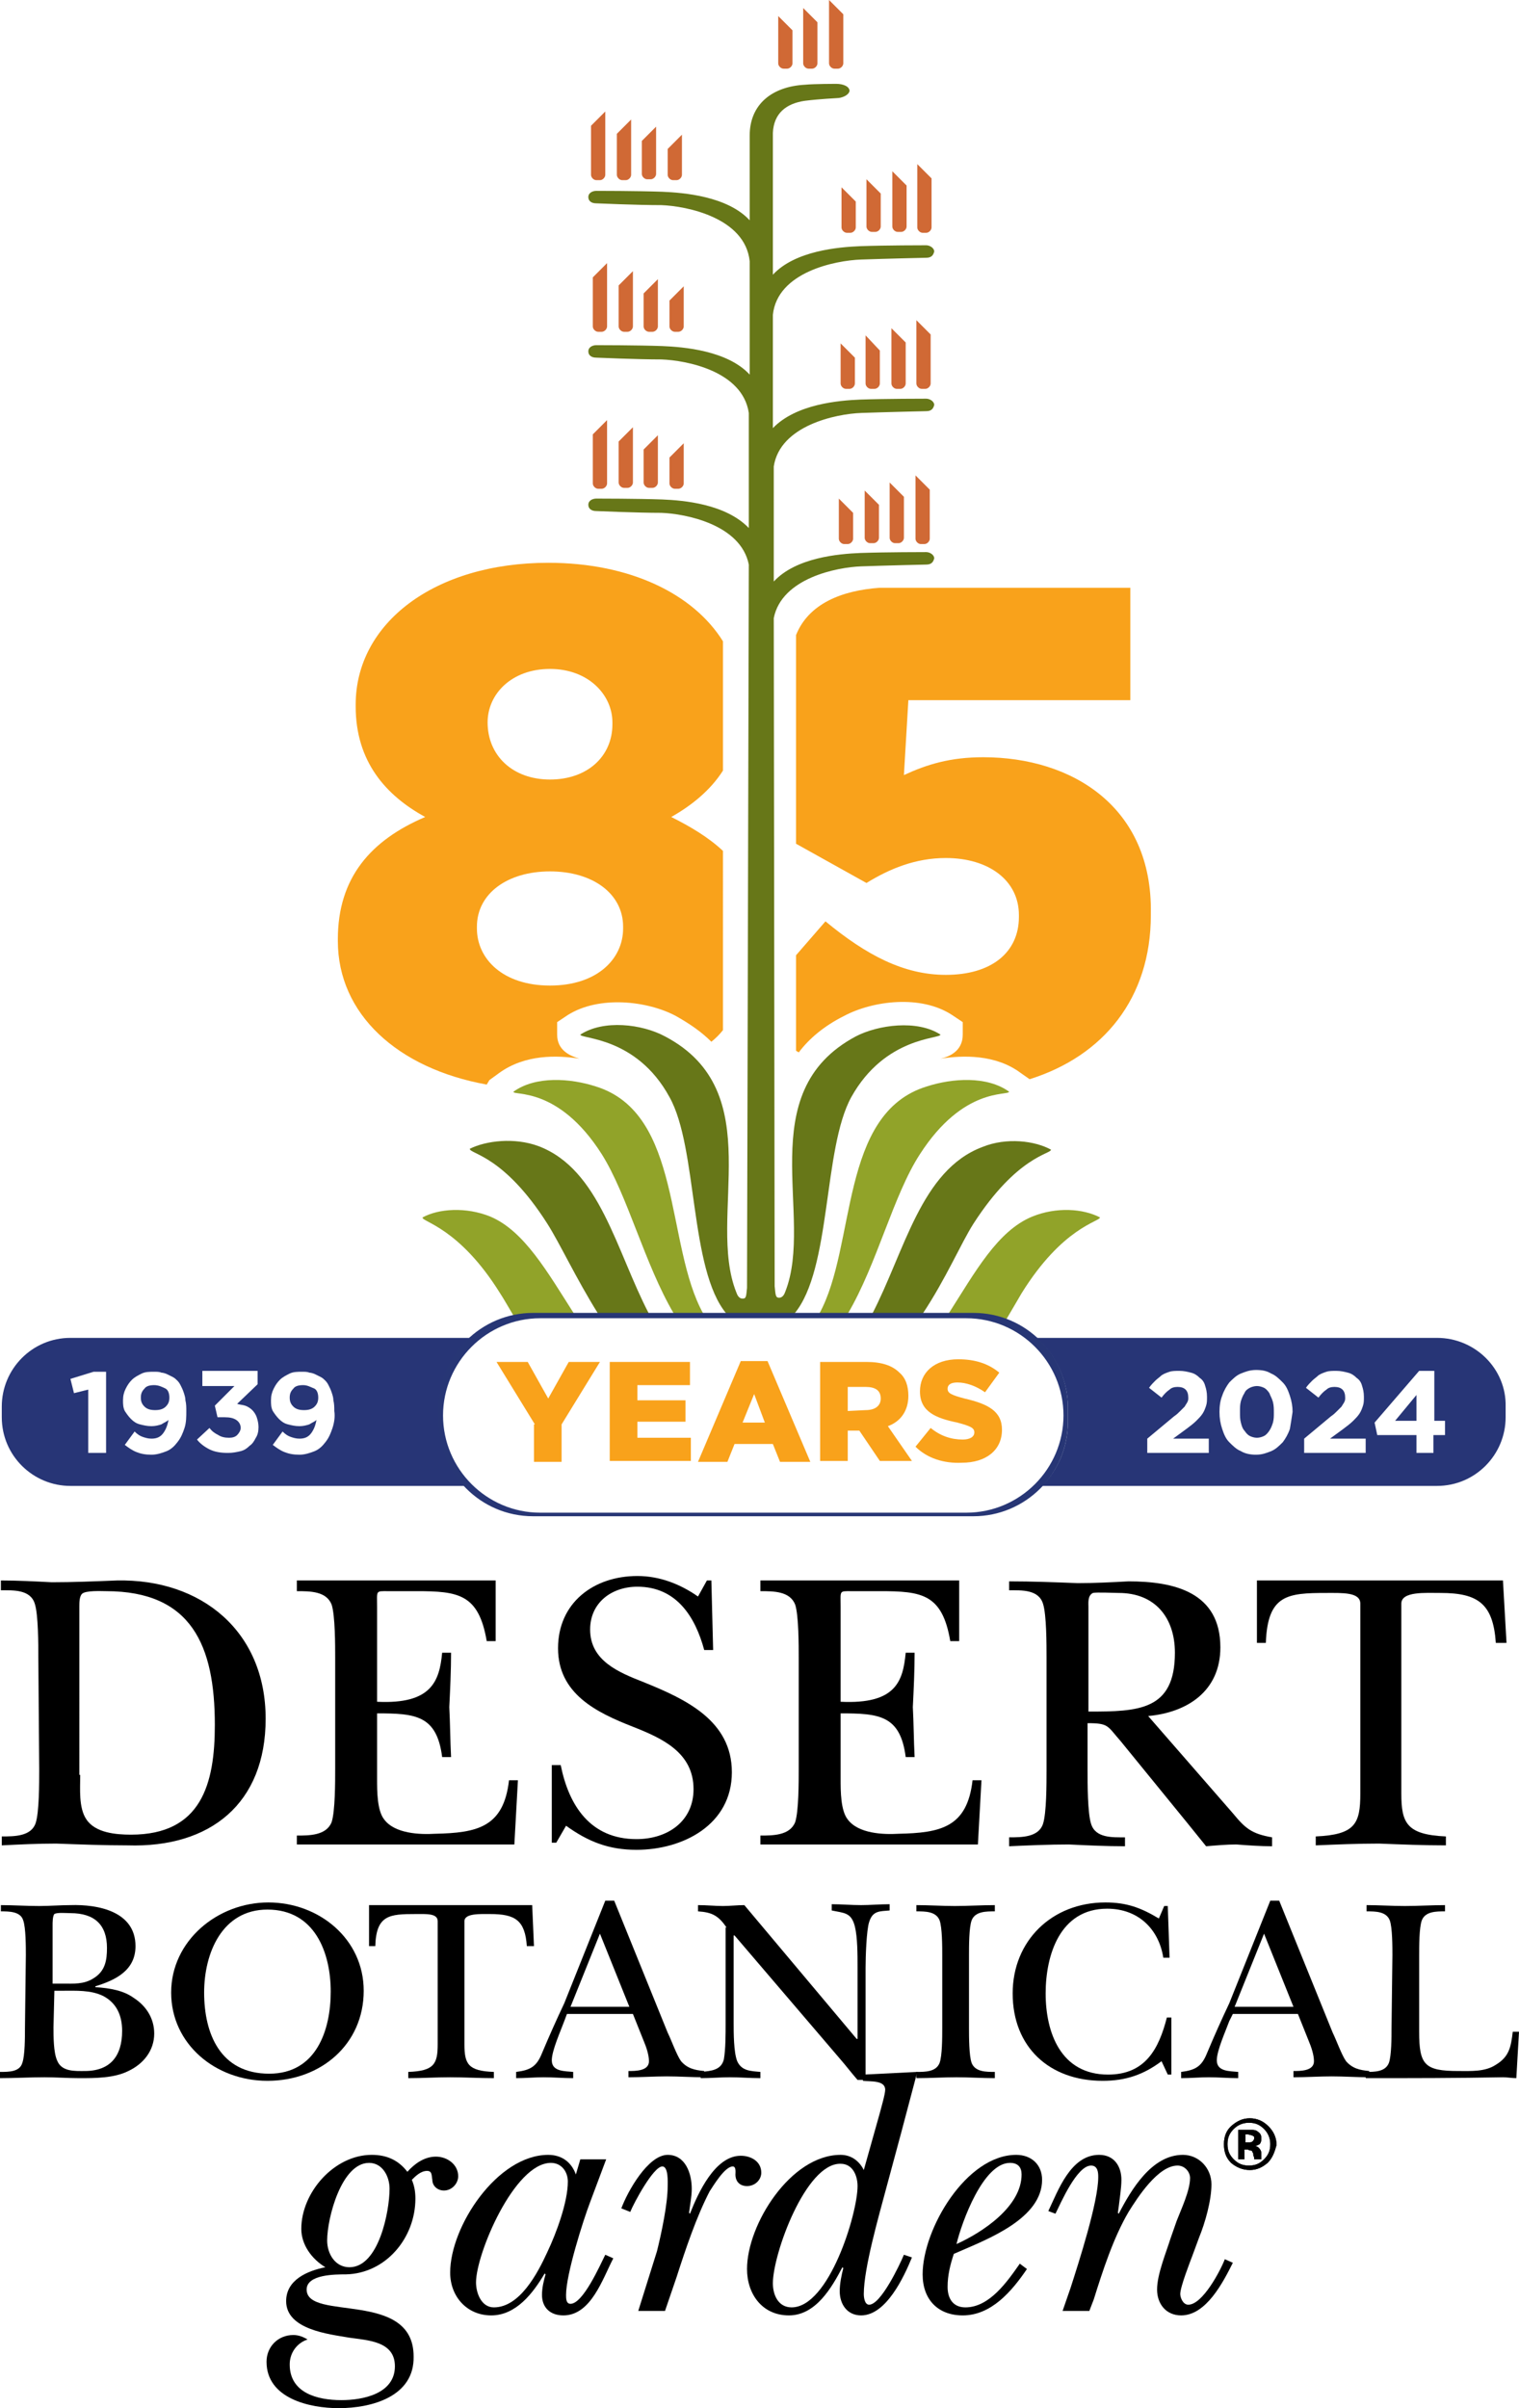
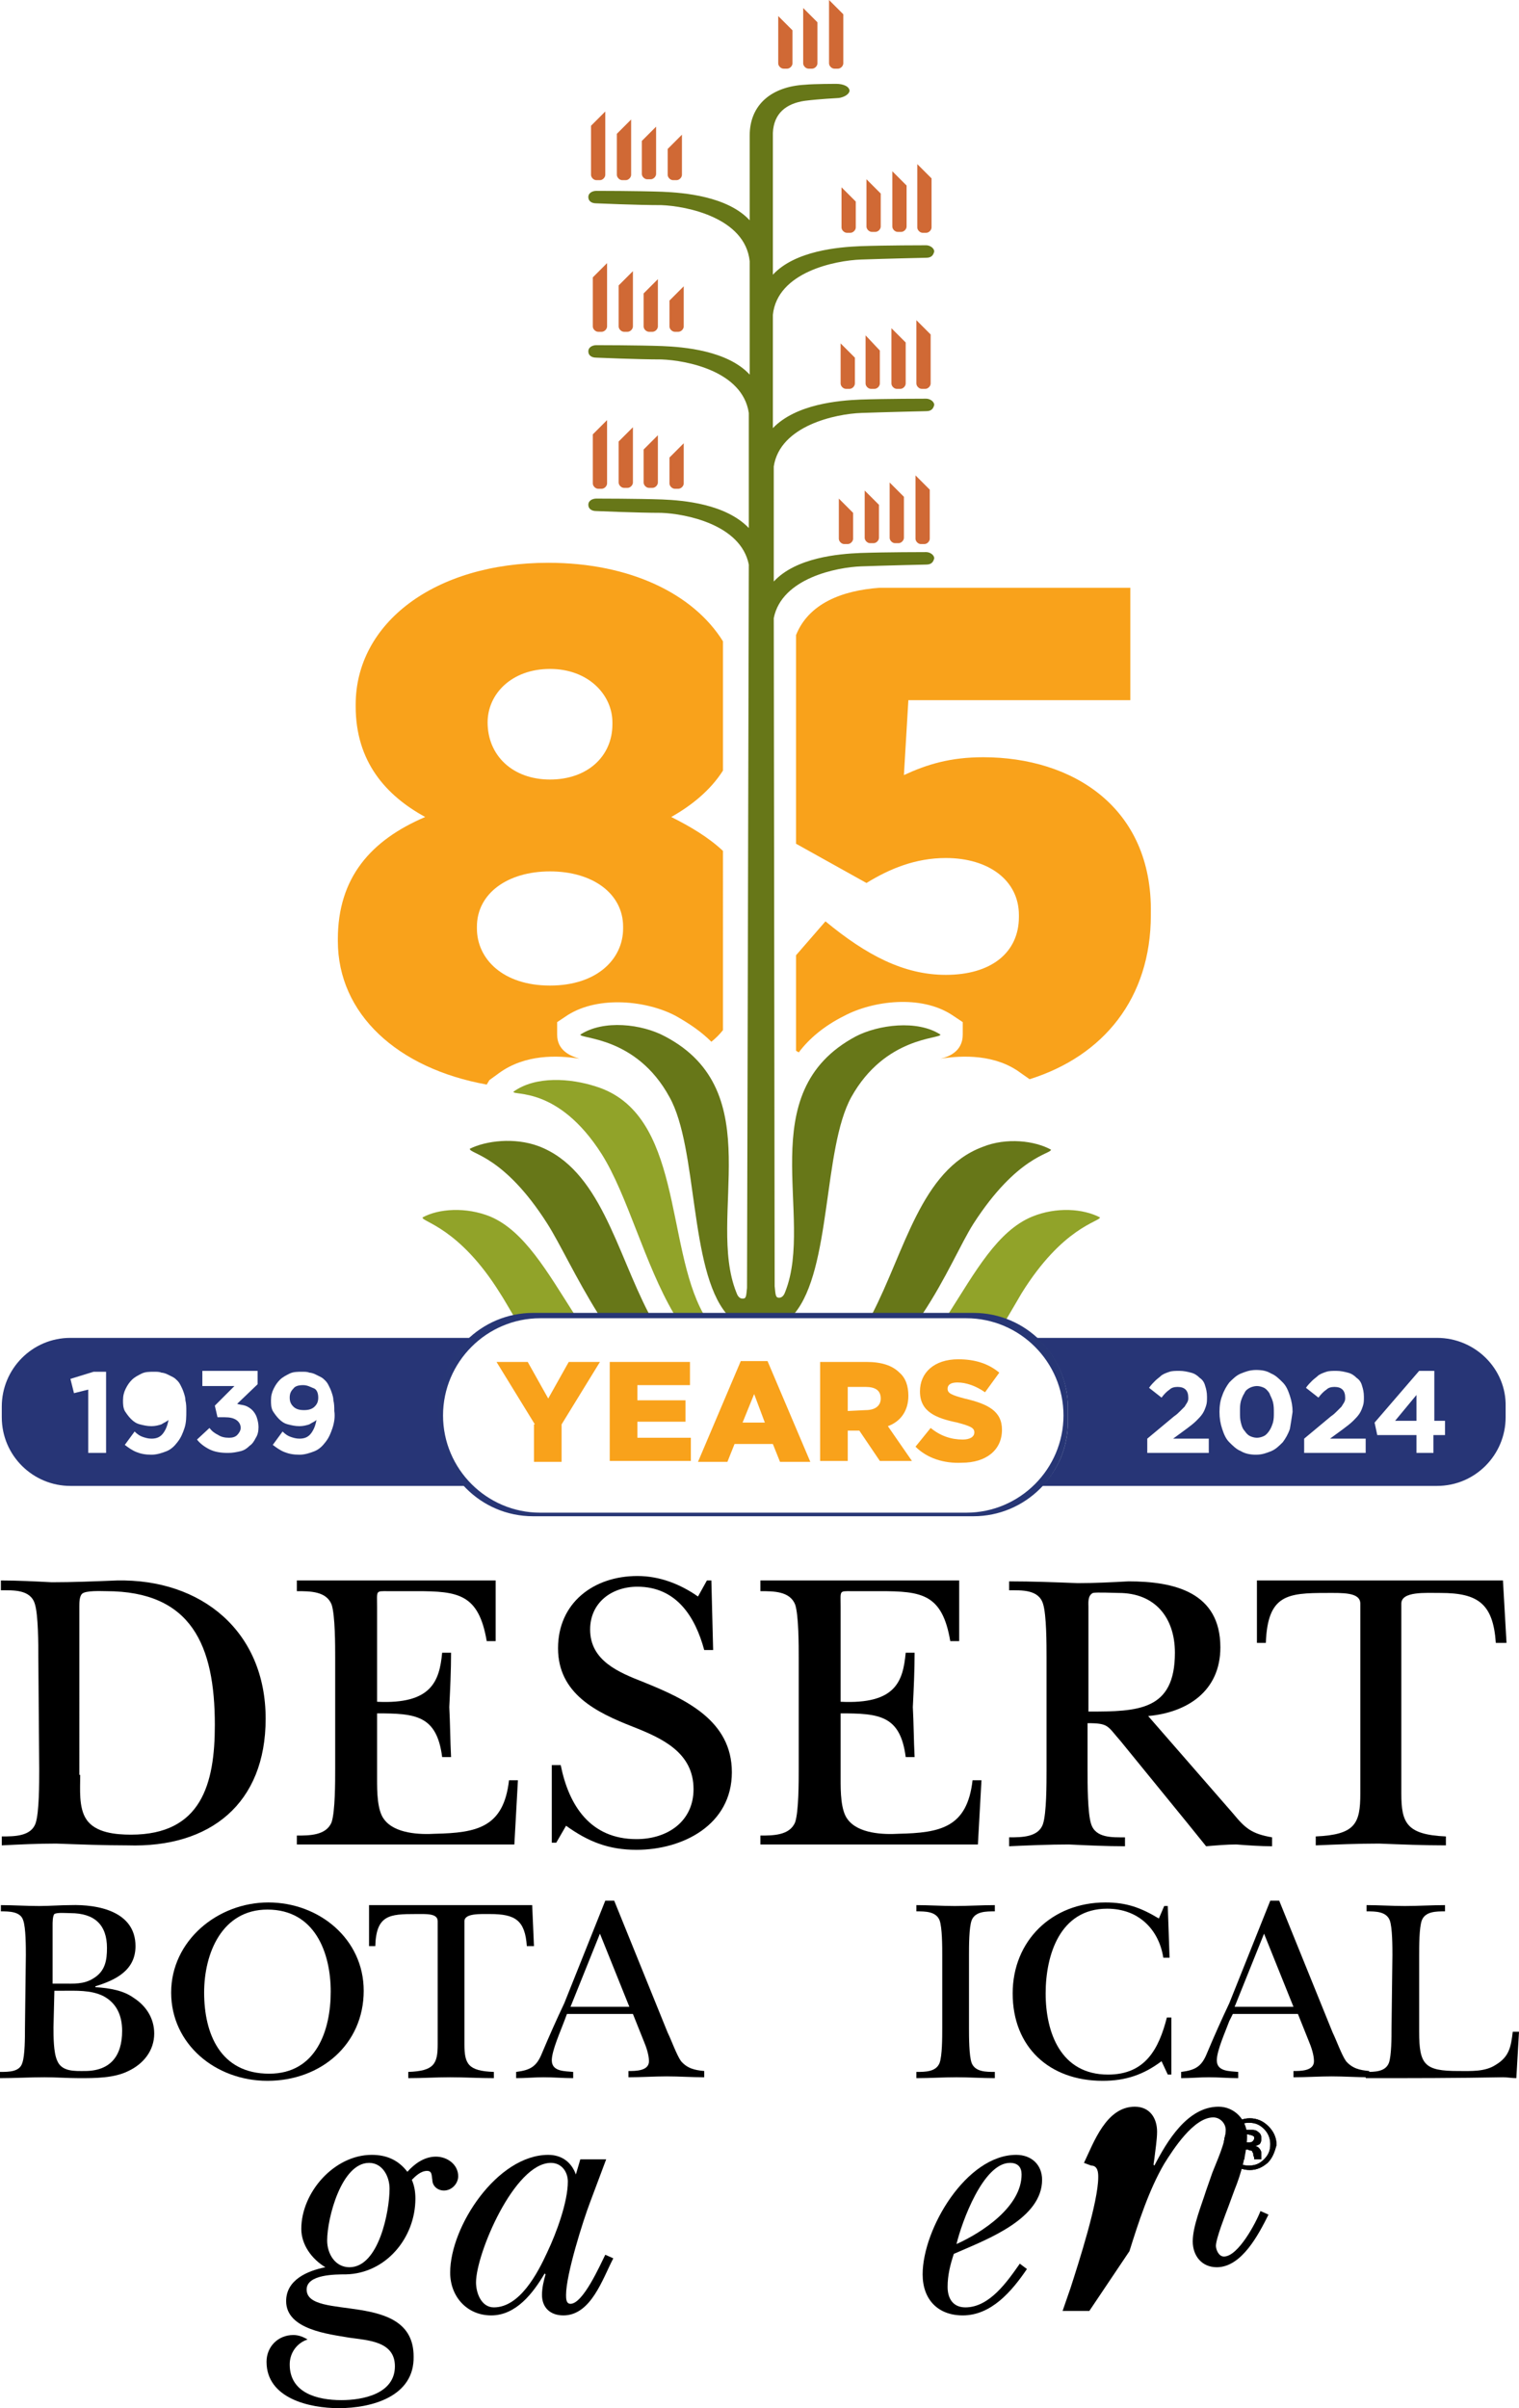
<svg xmlns="http://www.w3.org/2000/svg" version="1.1" id="Layer_1" x="0px" y="0px" width="170.4px" height="270px" viewBox="0 0 170.4 270" style="enable-background:new 0 0 170.4 270;" xml:space="preserve">
  <style type="text/css"> .st0{fill:#F9A21B;} .st1{fill:#D06935;} .st2{fill:#677718;} .st3{fill:#91A329;} .st4{fill:#273576;} .st5{fill:#273675;} </style>
  <g>
    <path class="st0" d="M54.9,121.1l1.1-0.8c2.9-2.1,6.5-2,9-1.6c-1-0.3-2.5-0.9-2.5-2.7v-1.4l1.2-0.8c3.5-2.2,8.9-1.6,12.1,0.1l0,0 c1.6,0.9,2.9,1.8,4,2.9c0.5-0.4,0.9-0.8,1.3-1.3V95.4c-1.6-1.5-3.6-2.7-5.8-3.8c2.3-1.3,4.4-3,5.8-5.2V71.9 c-3.3-5.3-10.4-8.8-19.6-8.8c-12.8,0-21.6,6.8-21.6,15.9v0.2c0,6.2,3.4,10,7.8,12.4c-6.1,2.6-9.8,6.8-9.8,13.7v0.2 c0,8.2,6.7,14.3,16.7,16.1L54.9,121.1z M54.7,81c0-3.2,2.7-6,7-6s7,2.9,7,6v0.2c0,3.6-2.8,6.2-7,6.2S54.7,84.7,54.7,81L54.7,81z M53.5,103.9c0-3.7,3.4-6.2,8.2-6.2s8.2,2.5,8.2,6.2v0.2c0,3.4-2.9,6.4-8.2,6.4s-8.2-3-8.2-6.4V103.9z" />
    <path class="st0" d="M110.3,84.9c-3.7,0-6.3,0.8-8.9,2l0.5-8.4h24.9V65.9H108h-8c-0.1,0-0.1,0-0.2,0c-0.4,0-0.7,0-1.1,0 c-4.3,0.3-8,1.8-9.4,5.3v23.4l7.9,4.4c2.6-1.6,5.5-2.8,8.9-2.8c4.8,0,8.2,2.5,8.2,6.4v0.2c0,4-3.1,6.5-8.2,6.5 c-4.7,0-8.9-2.2-13.5-6l-3.3,3.8v10.7c0.1,0.1,0.2,0.1,0.3,0.2c1.2-1.6,2.9-3,5.1-4.1c3.2-1.7,8.6-2.4,12.1-0.1l1.2,0.8v1.4 c0,1.9-1.6,2.5-2.5,2.7c2.5-0.4,6.2-0.5,9,1.6l1,0.7c8.3-2.6,13.6-9.1,13.6-18.4v-0.2C129.3,90.5,120.3,84.9,110.3,84.9z" />
    <g>
      <g>
        <g>
          <g>
            <path d="M4.3,185.8c0-1.4,0-4.8-0.4-6c-0.5-1.6-2.4-1.5-3.8-1.5v-1.1c1.8,0,3.8,0.1,5.7,0.2c2.4,0,4.8-0.1,7.3-0.2 c9.5-0.2,16.7,5.7,16.7,15.5c0,9.5-6.2,14.5-15.5,14.2c-2.6,0-5.3-0.1-8-0.2c-2.1,0-4.1,0.1-6.1,0.2v-1c1.4,0,3.3,0,3.8-1.5 c0.4-1.2,0.4-4.5,0.4-6L4.3,185.8L4.3,185.8z M9,199c0,1.5-0.2,3.7,0.7,5c1,1.5,3.3,1.7,5,1.7c7.9,0,9.4-5.7,9.4-12.3 c0-8.9-2.6-15-12.2-15c-0.5,0-2.3-0.1-2.7,0.3c-0.3,0.3-0.3,1-0.3,1.4V199H9z" />
            <path d="M37.6,185.9c0-1.4,0-4.8-0.4-6c-0.6-1.5-2.4-1.5-3.9-1.5v-1.2h22.3v6.8h-1c-0.9-5.3-3.2-5.6-7.9-5.6h-3.2 c-1.4,0-1.2-0.1-1.2,1.8v10.6c6.1,0.3,7-2.3,7.3-5.5h1c0,2-0.1,4.1-0.2,6.1c0.1,1.8,0.1,3.7,0.2,5.6h-1c-0.6-4.7-3-4.9-7.3-4.9 v7.4c0,1.3,0,3.5,0.8,4.5c1.2,1.6,4,1.7,5.7,1.6c4.7-0.1,7.7-0.7,8.3-6h1l-0.4,7.2H33.3v-1c1.4,0,3.3,0,3.9-1.5 c0.4-1.2,0.4-4.5,0.4-6L37.6,185.9L37.6,185.9z" />
            <path d="M61.9,197.9h1c0.9,4.5,3.3,8.3,8.5,8.3c3.5,0,6.4-2,6.4-5.6c0-4.1-3.5-5.7-6.8-7c-4.1-1.6-8.4-3.7-8.4-8.8 s4-8.1,8.9-8.1c2.5,0,4.8,0.9,6.8,2.3l1-1.8h0.5L80,185h-1c-1-3.7-3.1-7.1-7.5-7.1c-2.9,0-5.3,1.8-5.3,4.8c0,3.5,3.2,4.8,6,5.9 c4.7,1.9,9.9,4.3,9.9,10.1c0,5.9-5.5,8.7-10.7,8.7c-3.1,0-5.4-0.9-7.9-2.7l-1.1,1.9h-0.5L61.9,197.9L61.9,197.9z" />
            <path d="M89.6,185.9c0-1.4,0-4.8-0.4-6c-0.6-1.5-2.4-1.5-3.9-1.5v-1.2h22.3v6.8h-1c-0.9-5.3-3.2-5.6-7.9-5.6h-3.2 c-1.4,0-1.2-0.1-1.2,1.8v10.6c6.2,0.3,7-2.3,7.3-5.5h1c0,2-0.1,4.1-0.2,6.1c0.1,1.8,0.1,3.7,0.2,5.6h-1c-0.6-4.7-3-4.9-7.3-4.9 v7.4c0,1.3,0,3.5,0.8,4.5c1.2,1.6,4,1.7,5.7,1.6c4.7-0.1,7.7-0.7,8.3-6h1l-0.4,7.2H85.3v-1c1.4,0,3.3,0,3.9-1.5 c0.4-1.2,0.4-4.5,0.4-6L89.6,185.9L89.6,185.9z" />
            <path d="M138.3,203.3c1.4,1.7,2.1,2.3,4.4,2.7v1c-1.3,0-2.7-0.1-4-0.2c-1.1,0-2.2,0.1-3.4,0.2l-2.1-2.6l-7.5-9.2 c-1.5-1.7-1.3-2-3.7-2v5.3c0,1.4,0,4.8,0.4,6c0.5,1.6,2.4,1.5,3.8,1.5v1c-2.1,0-4.2-0.1-6.3-0.2c-2.2,0-4.5,0.1-6.7,0.2v-1 c1.4,0,3.3,0,3.8-1.5c0.4-1.2,0.4-4.5,0.4-6v-12.7c0-1.4,0-4.8-0.4-6c-0.5-1.6-2.4-1.5-3.8-1.5v-1c2.6,0,5.2,0.1,7.7,0.2 c1.9,0,3.8-0.1,5.7-0.2c5.1,0,10.3,1.2,10.3,7.4c0,4.9-3.7,7.3-8.1,7.7L138.3,203.3z M122.1,191.9c5.6,0,9.7-0.1,9.7-6.6 c0-3.9-2.2-6.7-6.3-6.7c-0.5,0-2.5-0.1-2.9,0c-0.6,0.3-0.5,1.1-0.5,1.6L122.1,191.9L122.1,191.9z" />
            <path d="M169,184.2h-1.2c-0.3-4.4-2-5.6-6.2-5.6c-1.7,0-4.4-0.2-4.4,1.2v21.3c0,3.3,0.6,4.6,5,4.8v1c-2.5,0-5-0.1-7.5-0.2 c-2.4,0-4.7,0.1-7.1,0.2v-1c4.4-0.2,5-1.4,5-4.8v-21.3c0-1.3-2-1.2-3.8-1.2c-4.4,0-6.6,0.2-6.8,5.6h-1v-7h27.6L169,184.2z" />
          </g>
          <path d="M2.9,219.2c0-0.9,0-3.1-0.3-3.9c-0.3-1-1.6-1-2.5-1v-0.7c1.4,0,2.8,0.1,4.3,0.1c1.2,0,2.4-0.1,3.5-0.1 c3.1-0.1,7.3,0.7,7.3,4.6c0,2.7-2.2,3.8-4.5,4.5v0.1c1.7,0.1,3.2,0.4,4.3,1.2c1.4,0.9,2.3,2.3,2.3,4c0,1.9-1.2,3.4-2.9,4.2 c-1.6,0.8-3.7,0.8-5.5,0.8c-1.3,0-2.6-0.1-3.9-0.1c-1.7,0-3.4,0.1-5,0.1v-0.7c1,0,2.2,0,2.5-1c0.3-0.8,0.3-2.9,0.3-3.9 L2.9,219.2L2.9,219.2z M6,222.4h1c1.3,0,2.4,0.1,3.5-0.6c1.3-0.8,1.5-2,1.5-3.4c0-2.6-1.4-3.9-4.1-3.9c-0.4,0-1.5-0.1-1.8,0.1 c-0.2,0.2-0.2,1-0.2,1.2v6.6H6z M6,227.3c0,1,0,2.8,0.4,3.7c0.5,1.3,2,1.2,3.1,1.2c2.9,0,4.2-1.7,4.2-4.5c0-1.7-0.6-3.1-2.1-3.9 c-1.4-0.7-3.1-0.6-4.6-0.6H6.1L6,227.3L6,227.3z" />
          <path d="M19.2,223.4c0-5.8,5.2-10.1,10.9-10.1s10.7,4.1,10.7,9.9c0,6-4.8,10.1-10.8,10.1C24.2,233.3,19.2,229.2,19.2,223.4z M22.9,223.4c0,4.6,1.8,9.1,7.3,9.1c5.3,0,6.9-4.9,6.9-9.2c0-4.4-1.8-9.2-7.1-9.2C24.9,214.1,22.9,219,22.9,223.4z" />
          <path d="M59.9,218.2h-0.8c-0.2-2.9-1.3-3.6-4.1-3.6c-1.1,0-2.9-0.1-2.9,0.8v13.8c0,2.2,0.4,3,3.3,3.1v0.7 c-1.6,0-3.3-0.1-4.9-0.1c-1.6,0-3.1,0.1-4.7,0.1v-0.7c2.9-0.1,3.3-0.9,3.3-3.1v-13.8c0-0.9-1.3-0.8-2.5-0.8 c-2.9,0-4.4,0.1-4.5,3.6h-0.7v-4.6h18.3L59.9,218.2z" />
          <path d="M63.3,226.6c-0.4,1.1-1.4,3.3-1.4,4.4c0,1.3,1.5,1.2,2.4,1.3v0.7c-1.1,0-2.2-0.1-3.3-0.1c-1,0-2.1,0.1-3.1,0.1v-0.7 c1.6-0.2,2.3-0.6,2.9-2.1c0.8-1.9,1.6-3.7,2.5-5.6l4.6-11.5h1l6,14.8c0.4,0.8,1,2.5,1.5,3.2c0.7,0.8,1.5,1,2.6,1.1v0.7 c-1.4,0-2.8-0.1-4.2-0.1s-2.9,0.1-4.3,0.1v-0.7c0.8,0,2.3,0,2.3-1.1c0-0.7-0.3-1.6-0.6-2.3l-1.2-3h-7.4L63.3,226.6z M70.6,225 l-3.3-8.2L64,225H70.6z" />
-           <path d="M81.5,216.1c-0.9-1.3-1.6-1.7-3.2-1.8v-0.7c1,0,1.9,0.1,2.8,0.1c0.8,0,1.6-0.1,2.4-0.1l12.6,15h0.1v-8.1 c0-1.3,0-3.3-0.3-4.5c-0.4-1.6-1.2-1.5-2.6-1.8v-0.7c1.1,0,2.2,0.1,3.3,0.1c1,0,2.1-0.1,3.2-0.1v0.7c-1.1,0.1-1.9,0-2.3,1.3 c-0.3,0.9-0.4,3.9-0.4,5.1v12.6h-0.9c-0.7-0.8-1.3-1.6-2-2.4L82.4,217h-0.1v9.8c0,1.1,0,3.3,0.4,4.3c0.5,1.1,1.5,1.1,2.6,1.2 v0.7c-1.1,0-2.3-0.1-3.4-0.1s-2.2,0.1-3.3,0.1v-0.7c1.2-0.1,2.3-0.2,2.6-1.4c0.2-1.1,0.2-2.9,0.2-4v-10.8H81.5z" />
          <path d="M105.7,219.2c0-0.9,0-3.1-0.3-3.9c-0.4-1-1.6-1-2.6-1v-0.7c1.4,0,2.9,0.1,4.3,0.1c1.5,0,3-0.1,4.5-0.1v0.7 c-1,0-2.2,0-2.6,1c-0.3,0.8-0.3,2.9-0.3,3.9v8.2c0,0.9,0,3.1,0.3,3.9c0.4,1,1.6,1,2.6,1v0.7c-1.4,0-2.9-0.1-4.3-0.1 c-1.5,0-3,0.1-4.5,0.1v-0.7c1,0,2.2,0,2.6-1c0.3-0.8,0.3-2.9,0.3-3.9V219.2z" />
          <path d="M130.6,213.7h0.4l0.2,5.8h-0.7c-0.5-3.2-2.8-5.5-6.3-5.5c-5.3,0-6.9,5.2-6.9,9.5c0,4.4,1.7,9.1,7,9.1 c4.2,0,5.7-2.9,6.6-6.4h0.5v6.4H131l-0.7-1.5c-2,1.5-4,2.2-6.6,2.2c-6,0-10.1-3.8-10.1-9.8c0-5.9,4.4-10.2,10.4-10.2 c2.4,0,4,0.6,6,1.8L130.6,213.7z" />
          <path d="M137.9,226.6c-0.4,1.1-1.4,3.3-1.4,4.4c0,1.3,1.5,1.2,2.4,1.3v0.7c-1.1,0-2.2-0.1-3.3-0.1c-1,0-2.1,0.1-3.1,0.1v-0.7 c1.6-0.2,2.3-0.6,2.9-2.1c0.8-1.9,1.6-3.7,2.5-5.6l4.6-11.5h1l6,14.8c0.4,0.8,1,2.5,1.5,3.2c0.7,0.8,1.5,1,2.6,1.1v0.7 c-1.4,0-2.8-0.1-4.2-0.1c-1.4,0-2.9,0.1-4.3,0.1v-0.7c0.8,0,2.3,0,2.3-1.1c0-0.7-0.3-1.6-0.6-2.3l-1.2-3h-7.3L137.9,226.6z M145.1,225l-3.3-8.2l-3.3,8.2H145.1z" />
          <path d="M156.2,219.2c0-0.9,0-3.1-0.3-3.9c-0.4-1-1.6-1-2.6-1v-0.7c1.4,0,2.8,0.1,4.3,0.1s3-0.1,4.5-0.1v0.7c-1,0-2.2,0-2.6,1 c-0.3,0.8-0.3,2.9-0.3,3.9v8.6c0,3.7,0.6,4.4,4.4,4.4c1.4,0,3,0.1,4.2-0.7c1.5-0.9,1.7-2,1.9-3.7h0.7l-0.3,5.2 c-0.5,0-1-0.1-1.5-0.1c-5.1,0.1-10.3,0.1-15.4,0.1v-0.7c1,0,2.2,0,2.6-1c0.3-0.8,0.3-2.9,0.3-3.9L156.2,219.2L156.2,219.2z" />
          <g>
            <path d="M38,270c-3.3,0-8.1-1.1-8.1-5.2c0-1.7,1.3-3,3-3c0.6,0,1.1,0.2,1.6,0.5c-1.2,0.4-2,1.5-2,2.8c0,3.2,3.1,4,5.8,4 c2.4,0,6-0.7,6-3.8c0-2.8-3-2.9-5.1-3.2c-2.3-0.4-7.1-0.9-7.1-4.1c0-2.4,2.4-3.4,4.4-3.8c-1.5-0.9-2.7-2.5-2.7-4.3 c0-4.1,3.7-8.3,7.9-8.3c1.7,0,3,0.6,4,1.9c0.8-0.9,1.9-1.7,3.2-1.7s2.5,0.9,2.5,2.2c0,0.8-0.7,1.6-1.6,1.6 c-0.7,0-1.3-0.5-1.3-1.2c-0.1-0.5,0-1-0.6-1c-0.7,0-1.3,0.6-1.7,1c0.3,0.7,0.4,1.4,0.4,2.1c0,4.4-3.3,8.4-7.8,8.5 c-1.2,0-4.4,0-4.4,1.7c0,3.6,12,0,12,7.5C46.5,268.7,41.7,270,38,270z M43.7,245.4c0-1.4-0.8-2.9-2.3-2.9 c-3.1,0-4.7,6.2-4.7,8.7c0,1.5,0.9,3,2.5,3C42.5,254.2,43.7,247.9,43.7,245.4z" />
            <path d="M65.1,242.1H68l-1.8,4.8c-0.8,2.1-2.7,8.1-2.7,10.4c0,0.4,0,1,0.5,1c1.4,0,3.3-4.3,3.9-5.5l0.9,0.4 c-1.2,2.3-2.5,6.4-5.6,6.4c-1.5,0-2.4-0.9-2.4-2.3c0-0.8,0.2-1.6,0.4-2.3l-0.1-0.1c-1.3,2.2-3.2,4.7-6,4.7 c-2.7,0-4.6-2.1-4.6-4.8c0-5.2,5.3-13.2,11-13.2c1.5,0,2.6,0.8,3.1,2.2L65.1,242.1z M53.4,255.9c0,1.2,0.6,2.8,2,2.8 c2.9,0,4.9-3.8,6-6.2c1-2.1,2.3-5.6,2.3-7.9c0-1.1-0.7-2.1-1.9-2.1C57.7,242.5,53.4,252.7,53.4,255.9z" />
-             <path d="M69.7,247.6c0.7-1.9,3-6,5.2-6c2,0,2.7,2.1,2.7,3.8c0,0.9-0.2,1.8-0.3,2.7l0.1,0.1c0.9-2.3,2.8-6.5,5.7-6.5 c1.1,0,2.3,0.6,2.3,1.9c0,0.8-0.7,1.5-1.6,1.5c-0.8,0-1.3-0.5-1.3-1.3c0-0.2,0.1-0.9-0.3-0.9c-0.9,0-2.2,2.2-2.6,2.8 c-1.5,2.9-2.7,6.5-3.7,9.6l-1.3,3.8h-3l2.1-6.7c0.5-2,1.2-5.3,1.2-7.3c0-0.4,0.1-2.2-0.6-2.2c-1,0-3.2,4.1-3.6,5.1L69.7,247.6z " />
-             <path d="M98.7,236.9c0.1-0.4,0.6-2.1,0.6-2.6c0-1.1-1.7-0.9-2.5-1l0.1-0.7l6-0.3l-1.8,6.8l-1.7,6.3c-0.8,3-2.5,8.9-2.5,11.8 c0,0.4,0.1,1.2,0.6,1.2c1.3,0,3.4-4.4,3.9-5.6l0.9,0.3c-0.9,2.2-2.9,6.5-5.7,6.5c-1.6,0-2.4-1.3-2.4-2.7c0-0.9,0.2-1.8,0.4-2.6 l-0.1-0.1c-1.2,2.3-3,5.4-6,5.4s-4.7-2.4-4.7-5.2c0-5,4.9-12.8,10.5-12.8c1.2,0,2.1,0.7,2.6,1.7L98.7,236.9z M86.7,256 c0,1.3,0.6,2.7,2.1,2.7c4.2,0,7.4-10.5,7.4-13.6c0-1.1-0.5-2.5-1.9-2.5C90.4,242.5,86.7,252.7,86.7,256z" />
            <path d="M115.2,254.4c-1.7,2.5-4,5.2-7.2,5.2c-2.8,0-4.5-1.8-4.5-4.6c0-5.1,4.9-13.4,10.5-13.4c1.7,0,2.9,1.1,2.9,2.8 c0,4.3-6,6.6-9.2,8l-0.7,0.3c-0.4,1.2-0.7,2.4-0.7,3.7c0,1.3,0.6,2.3,2,2.3c2.7,0,4.7-2.9,6.1-4.9L115.2,254.4z M114.6,243.8 c0-0.8-0.4-1.3-1.3-1.3c-3,0-5.4,6.6-6,9.1C110.2,250.3,114.6,247.4,114.6,243.8z" />
-             <path d="M122.2,259.1h-3l0.9-2.6c0.9-2.8,3.1-9.6,3.1-12.4c0-0.4,0-1.3-0.8-1.3c-1.6,0-3.4,4.2-4,5.4l-0.8-0.3 c1.1-2.3,2.5-6.3,5.7-6.3c1.7,0,2.5,1.3,2.5,2.8c0,0.9-0.2,2.1-0.3,3l-0.1,0.7l0.1,0.1c1.4-2.7,3.7-6.6,7.2-6.6 c1.8,0,3.2,1.5,3.2,3.3s-0.7,4.3-1.4,6l-0.7,1.9c-0.3,0.8-1.4,3.6-1.4,4.4c0,0.4,0.3,1.2,0.9,1.2c1.6,0,3.6-3.8,4.1-5.1 l0.9,0.4c-1.1,2.2-3,5.9-5.8,5.9c-1.7,0-2.7-1.3-2.7-2.9c0-1.7,1-4.1,1.5-5.7l0.7-2c0.5-1.3,1.5-3.4,1.5-4.8 c0-0.7-0.6-1.4-1.4-1.4c-2.2,0-4.5,3.6-5.5,5.2c-1.7,2.9-2.9,6.6-3.9,9.8L122.2,259.1z" />
+             <path d="M122.2,259.1h-3l0.9-2.6c0.9-2.8,3.1-9.6,3.1-12.4c0-0.4,0-1.3-0.8-1.3l-0.8-0.3 c1.1-2.3,2.5-6.3,5.7-6.3c1.7,0,2.5,1.3,2.5,2.8c0,0.9-0.2,2.1-0.3,3l-0.1,0.7l0.1,0.1c1.4-2.7,3.7-6.6,7.2-6.6 c1.8,0,3.2,1.5,3.2,3.3s-0.7,4.3-1.4,6l-0.7,1.9c-0.3,0.8-1.4,3.6-1.4,4.4c0,0.4,0.3,1.2,0.9,1.2c1.6,0,3.6-3.8,4.1-5.1 l0.9,0.4c-1.1,2.2-3,5.9-5.8,5.9c-1.7,0-2.7-1.3-2.7-2.9c0-1.7,1-4.1,1.5-5.7l0.7-2c0.5-1.3,1.5-3.4,1.5-4.8 c0-0.7-0.6-1.4-1.4-1.4c-2.2,0-4.5,3.6-5.5,5.2c-1.7,2.9-2.9,6.6-3.9,9.8L122.2,259.1z" />
          </g>
        </g>
        <g>
          <g>
            <path class="st1" d="M94.4,21v4.5c0,0.3,0.3,0.6,0.6,0.6h0.4c0.3,0,0.6-0.3,0.6-0.6v-2.9L94.4,21z" />
            <path class="st1" d="M97.2,20.1v5.3c0,0.3,0.3,0.6,0.6,0.6h0.4c0.3,0,0.6-0.3,0.6-0.6v-3.7L97.2,20.1z" />
            <path class="st1" d="M100.1,19.2v6.2c0,0.3,0.3,0.6,0.6,0.6h0.4c0.3,0,0.6-0.3,0.6-0.6v-4.6L100.1,19.2z" />
            <path class="st1" d="M102.9,18.4v7.1c0,0.3,0.3,0.6,0.6,0.6h0.4c0.3,0,0.6-0.3,0.6-0.6V20L102.9,18.4z" />
          </g>
          <g>
            <path class="st1" d="M76.5,15.1v4.5c0,0.3-0.3,0.6-0.6,0.6h-0.4c-0.3,0-0.6-0.3-0.6-0.6v-2.9L76.5,15.1z" />
            <path class="st1" d="M73.6,14.2v5.3c0,0.3-0.3,0.6-0.6,0.6h-0.4c-0.3,0-0.6-0.3-0.6-0.6v-3.7L73.6,14.2z" />
            <path class="st1" d="M70.8,13.4v6.2c0,0.3-0.3,0.6-0.6,0.6h-0.4c-0.3,0-0.6-0.3-0.6-0.6V15L70.8,13.4z" />
            <path class="st1" d="M67.9,12.5v7.1c0,0.3-0.3,0.6-0.6,0.6h-0.4c-0.3,0-0.6-0.3-0.6-0.6v-5.5L67.9,12.5z" />
          </g>
          <path class="st2" d="M74.6,116.2c-2.6-1.4-6.9-1.9-9.5-0.2c0,0.5,6.3,0.2,10,7c3.2,5.7,2.2,19.3,6.4,24.3h7.6 c4.2-5,3.2-18.5,6.4-24.3c3.8-6.8,10-6.5,10-7c-2.6-1.7-7-1.1-9.5,0.2c-11.8,6.3-4.6,20.2-7.9,28.6c-0.1,0.3-0.3,0.7-0.7,0.7 c-0.4,0-0.4-0.3-0.5-1.3l-0.1-74.9c0.9-4.5,7.1-5.7,9.8-5.8c2.8-0.1,7.3-0.2,7.3-0.2c0.6,0,0.8-0.3,0.9-0.7 c0-0.4-0.5-0.7-0.9-0.7c-0.1,0-4.6,0-7.4,0.1c-2.4,0.1-7.2,0.5-9.7,3.2V52.3c0.7-4.6,7-5.9,9.8-6s7.3-0.2,7.3-0.2 c0.6,0,0.8-0.3,0.9-0.7c0-0.4-0.5-0.7-0.9-0.7c-0.1,0-4.6,0-7.4,0.1c-2.4,0.1-7.2,0.5-9.8,3.2V35.3c0.5-4.8,7-6.1,9.9-6.2 c2.8-0.1,7.3-0.2,7.3-0.2c0.6,0,0.8-0.3,0.9-0.7c0-0.4-0.5-0.7-0.9-0.7c-0.1,0-4.6,0-7.4,0.1c-2.4,0.1-7.3,0.5-9.8,3.2V14.9 c0.1-2.2,1.5-3.3,3.6-3.6c1.6-0.2,3.6-0.3,3.6-0.3c0.5,0,1.3-0.3,1.4-0.8c0-0.5-0.7-0.8-1.5-0.8c0,0-2.5,0-3.5,0.1 c-3.7,0.2-6.2,2.2-6.2,5.7v9.5c-2.5-2.7-7.4-3.1-9.8-3.2c-2.8-0.1-7.3-0.1-7.4-0.1c-0.4,0-0.9,0.2-0.9,0.7 c0,0.4,0.3,0.7,0.9,0.7c0,0,4.6,0.2,7.3,0.2c2.8,0.1,9.4,1.4,9.9,6.3V42c-2.5-2.7-7.4-3.1-9.8-3.2c-2.8-0.1-7.3-0.1-7.4-0.1 c-0.4,0-0.9,0.2-0.9,0.7c0,0.4,0.3,0.7,0.9,0.7c0,0,4.6,0.2,7.3,0.2c2.8,0.1,9.1,1.3,9.8,6v12.9c-2.6-2.7-7.3-3.1-9.7-3.2 c-2.8-0.1-7.3-0.1-7.4-0.1c-0.4,0-0.9,0.2-0.9,0.7c0,0.4,0.3,0.7,0.9,0.7c0,0,4.6,0.2,7.3,0.2c2.7,0.1,8.9,1.3,9.8,5.8 l-0.2,81.1c-0.1,1-0.1,1.2-0.5,1.2s-0.6-0.4-0.7-0.7C79.2,136.4,86.4,122.4,74.6,116.2z" />
          <g>
-             <path class="st3" d="M95.1,147.3c3.3-5.6,5.1-13.3,8.1-17.9c4.9-7.6,9.9-6.5,10-7c-2.5-1.8-6.4-1.5-9.2-0.6 c-9.9,3-7.9,17.9-12.1,25.5L95.1,147.3L95.1,147.3z" />
            <path class="st3" d="M67.5,129.4c2.9,4.6,4.8,12.3,8.1,17.9h3.3c-4.3-7.7-2.3-22.5-12.1-25.5c-2.8-0.9-6.7-1.2-9.2,0.6 C57.5,122.9,62.6,121.7,67.5,129.4z" />
          </g>
          <g>
            <path class="st2" d="M103.5,147.3c2.6-3.9,4.3-7.9,5.7-10.1c4.9-7.6,8.7-7.8,8.7-8.3c-1.8-1-5-1.4-7.7-0.3 c-6.9,2.6-8.7,11.7-12.4,18.8L103.5,147.3L103.5,147.3z" />
            <path class="st2" d="M61.4,137.2c1.4,2.2,3.2,6.1,5.7,10.1h5.7c-3.7-7.1-5.5-16.2-12.4-18.8c-2.7-1-5.9-0.6-7.7,0.3 C52.7,129.4,56.5,129.5,61.4,137.2z" />
          </g>
          <g>
            <path class="st3" d="M56.1,145c0.4,0.6,0.9,1.5,1.5,2.5c0.7-0.2,1.5-0.2,2.3-0.2h4.5c-3-4.7-5.6-9.3-9.4-10.9 c-2.7-1.1-5.8-0.9-7.6,0.1C47.3,137,51.5,137.6,56.1,145z" />
            <path class="st3" d="M115.8,136.4c-3.9,1.6-6.4,6.2-9.4,10.9h2.9c1.3,0,2.5,0.2,3.6,0.6c0.7-1.2,1.3-2.2,1.7-2.9 c4.6-7.4,8.7-8,8.8-8.5C121.5,135.5,118.5,135.3,115.8,136.4z" />
          </g>
          <g>
            <path class="st1" d="M76.7,32.1v4.5c0,0.3-0.3,0.6-0.6,0.6h-0.4c-0.3,0-0.6-0.3-0.6-0.6v-2.9L76.7,32.1z" />
            <path class="st1" d="M73.8,31.3v5.3c0,0.3-0.3,0.6-0.6,0.6h-0.4c-0.3,0-0.6-0.3-0.6-0.6v-3.7L73.8,31.3z" />
            <path class="st1" d="M71,30.4v6.2c0,0.3-0.3,0.6-0.6,0.6H70c-0.3,0-0.6-0.3-0.6-0.6V32L71,30.4z" />
            <path class="st1" d="M68.1,29.5v7.1c0,0.3-0.3,0.6-0.6,0.6h-0.4c-0.3,0-0.6-0.3-0.6-0.6v-5.5L68.1,29.5z" />
          </g>
          <g>
            <path class="st1" d="M76.7,49.7v4.5c0,0.3-0.3,0.6-0.6,0.6h-0.4c-0.3,0-0.6-0.3-0.6-0.6v-2.9L76.7,49.7z" />
            <path class="st1" d="M73.8,48.8v5.3c0,0.3-0.3,0.6-0.6,0.6h-0.4c-0.3,0-0.6-0.3-0.6-0.6v-3.7L73.8,48.8z" />
            <path class="st1" d="M71,47.9v6.2c0,0.3-0.3,0.6-0.6,0.6H70c-0.3,0-0.6-0.3-0.6-0.6v-4.6L71,47.9z" />
            <path class="st1" d="M68.1,47.1v7.1c0,0.3-0.3,0.6-0.6,0.6h-0.4c-0.3,0-0.6-0.3-0.6-0.6v-5.5L68.1,47.1z" />
          </g>
          <g>
            <path class="st1" d="M94.3,38.5V43c0,0.3,0.3,0.6,0.6,0.6h0.4c0.3,0,0.6-0.3,0.6-0.6v-2.9L94.3,38.5z" />
            <path class="st1" d="M97.1,37.6V43c0,0.3,0.3,0.6,0.6,0.6h0.4c0.3,0,0.6-0.3,0.6-0.6v-3.7L97.1,37.6z" />
            <path class="st1" d="M100,36.8V43c0,0.3,0.3,0.6,0.6,0.6h0.4c0.3,0,0.6-0.3,0.6-0.6v-4.6L100,36.8z" />
            <path class="st1" d="M102.8,35.9V43c0,0.3,0.3,0.6,0.6,0.6h0.4c0.3,0,0.6-0.3,0.6-0.6v-5.5L102.8,35.9z" />
          </g>
          <g>
            <path class="st1" d="M94.1,55.9v4.5c0,0.3,0.3,0.6,0.6,0.6h0.4c0.3,0,0.6-0.3,0.6-0.6v-2.9L94.1,55.9z" />
            <path class="st1" d="M97,55v5.3c0,0.3,0.3,0.6,0.6,0.6H98c0.3,0,0.6-0.3,0.6-0.6v-3.7L97,55z" />
            <path class="st1" d="M99.8,54.1v6.2c0,0.3,0.3,0.6,0.6,0.6h0.4c0.3,0,0.6-0.3,0.6-0.6v-4.6L99.8,54.1z" />
            <path class="st1" d="M102.7,53.3v7.1c0,0.3,0.3,0.6,0.6,0.6h0.4c0.3,0,0.6-0.3,0.6-0.6v-5.5L102.7,53.3z" />
          </g>
          <g>
            <path class="st1" d="M87.3,1.8v5.3c0,0.3,0.3,0.6,0.6,0.6h0.4c0.3,0,0.6-0.3,0.6-0.6V3.4L87.3,1.8z" />
            <path class="st1" d="M90.1,0.9v6.2c0,0.3,0.3,0.6,0.6,0.6h0.4c0.3,0,0.6-0.3,0.6-0.6V2.5L90.1,0.9z" />
            <path class="st1" d="M93,0v7.1c0,0.3,0.3,0.6,0.6,0.6H94c0.3,0,0.6-0.3,0.6-0.6V1.6L93,0z" />
          </g>
        </g>
      </g>
      <g>
        <path d="M142.2,242.5c-0.6,0.5-1.2,0.8-2,0.8s-1.5-0.3-2.1-0.8c-0.6-0.6-0.8-1.3-0.8-2.1c0-0.9,0.3-1.6,0.9-2.1s1.2-0.8,2-0.8 s1.5,0.3,2.1,0.9c0.6,0.6,0.9,1.3,0.9,2.1C143,241.2,142.8,241.9,142.2,242.5z M138.4,238.7c-0.5,0.5-0.7,1-0.7,1.7 s0.2,1.2,0.7,1.7s1,0.7,1.7,0.7s1.2-0.2,1.7-0.7s0.7-1,0.7-1.7c0-0.6-0.2-1.2-0.7-1.7s-1-0.7-1.7-0.7 C139.5,238,138.9,238.2,138.4,238.7z M138.9,242v-3.2c0.2,0,0.5,0,0.9,0s0.6,0,0.7,0c0.3,0,0.5,0.1,0.6,0.2 c0.3,0.2,0.4,0.4,0.4,0.8c0,0.3-0.1,0.5-0.2,0.6c-0.2,0.1-0.3,0.2-0.6,0.2c0.2,0,0.4,0.1,0.5,0.2c0.2,0.2,0.3,0.4,0.3,0.7v0.3 v0.1v0.1v0.1h-0.8c0-0.1,0-0.3-0.1-0.4c0-0.2,0-0.3-0.1-0.4c0-0.1-0.1-0.2-0.2-0.2s-0.2,0-0.3-0.1h-0.2h-0.2v1.1h-0.7V242z M140.4,239.4c-0.1,0-0.3-0.1-0.5-0.1h-0.2v0.9h0.3c0.2,0,0.4,0,0.5-0.1s0.2-0.2,0.2-0.4S140.6,239.5,140.4,239.4z" />
      </g>
      <g>
        <path d="M142.2,242.5c-0.6,0.5-1.2,0.8-2,0.8s-1.5-0.3-2.1-0.8c-0.6-0.6-0.8-1.3-0.8-2.1c0-0.9,0.3-1.6,0.9-2.1s1.2-0.8,2-0.8 s1.5,0.3,2.1,0.9c0.6,0.6,0.9,1.3,0.9,2.1C143,241.2,142.8,241.9,142.2,242.5z M138.4,238.7c-0.5,0.5-0.7,1-0.7,1.7 s0.2,1.2,0.7,1.7s1,0.7,1.7,0.7s1.2-0.2,1.7-0.7s0.7-1,0.7-1.7c0-0.6-0.2-1.2-0.7-1.7s-1-0.7-1.7-0.7 C139.5,238,138.9,238.2,138.4,238.7z M138.9,242v-3.2c0.2,0,0.5,0,0.9,0s0.6,0,0.7,0c0.3,0,0.5,0.1,0.6,0.2 c0.3,0.2,0.4,0.4,0.4,0.8c0,0.3-0.1,0.5-0.2,0.6c-0.2,0.1-0.3,0.2-0.6,0.2c0.2,0,0.4,0.1,0.5,0.2c0.2,0.2,0.3,0.4,0.3,0.7v0.3 v0.1v0.1v0.1h-0.8c0-0.1,0-0.3-0.1-0.4c0-0.2,0-0.3-0.1-0.4c0-0.1-0.1-0.2-0.2-0.2s-0.2,0-0.3-0.1h-0.2h-0.2v1.1h-0.7V242z M140.4,239.4c-0.1,0-0.3-0.1-0.5-0.1h-0.2v0.9h0.3c0.2,0,0.4,0,0.5-0.1s0.2-0.2,0.2-0.4S140.6,239.5,140.4,239.4z" />
      </g>
    </g>
    <path class="st4" d="M34,155.3c-0.5,0-0.9,0.1-1.1,0.4c-0.3,0.3-0.4,0.6-0.4,1s0.1,0.7,0.4,1c0.3,0.3,0.7,0.4,1.2,0.4 s0.9-0.1,1.2-0.4c0.3-0.3,0.4-0.6,0.4-1s-0.1-0.8-0.4-1C34.8,155.5,34.5,155.3,34,155.3z" />
-     <path class="st4" d="M17.3,155.3c-0.5,0-0.9,0.1-1.1,0.4c-0.3,0.3-0.4,0.6-0.4,1s0.1,0.7,0.4,1c0.3,0.3,0.7,0.4,1.2,0.4 s0.9-0.1,1.2-0.4c0.3-0.3,0.4-0.6,0.4-1s-0.1-0.8-0.4-1C18.2,155.5,17.8,155.3,17.3,155.3z" />
    <g>
      <polygon class="st4" points="158.9,159.3 158.9,156.4 156.5,159.3 " />
      <g>
        <path class="st4" d="M161.2,150h-44.9c2.1,1.9,3.5,4.7,3.5,7.8v1.6c0,2.8-1.1,5.4-2.9,7.2h44.3c4.3,0,7.7-3.5,7.7-7.7v-1.2 C169,153.5,165.5,150,161.2,150z M135.4,162.9h-6.7v-1.6l3-2.5c0.3-0.2,0.5-0.4,0.7-0.6c0.2-0.2,0.4-0.4,0.5-0.5 c0.1-0.2,0.2-0.3,0.3-0.5c0.1-0.2,0.1-0.3,0.1-0.5c0-0.4-0.1-0.7-0.3-0.9c-0.2-0.2-0.5-0.3-0.9-0.3s-0.7,0.1-0.9,0.3 c-0.3,0.2-0.6,0.5-0.9,0.9l-1.4-1.1c0.2-0.3,0.5-0.6,0.7-0.8s0.5-0.4,0.7-0.6c0.3-0.2,0.6-0.3,0.9-0.4c0.3-0.1,0.7-0.1,1.1-0.1 c0.5,0,0.9,0.1,1.3,0.2c0.4,0.1,0.7,0.3,1,0.6c0.3,0.2,0.5,0.5,0.6,0.9c0.1,0.3,0.2,0.7,0.2,1.2c0,0.4,0,0.7-0.1,1 s-0.2,0.6-0.4,0.9c-0.2,0.3-0.4,0.5-0.7,0.8c-0.3,0.3-0.7,0.6-1.1,0.9l-1.5,1.1h4v1.6H135.4z M144.7,160.2 c-0.2,0.6-0.5,1.1-0.8,1.5c-0.4,0.4-0.8,0.8-1.3,1s-1,0.4-1.7,0.4c-0.6,0-1.2-0.1-1.7-0.4c-0.5-0.2-0.9-0.6-1.3-1 s-0.6-0.9-0.8-1.5c-0.2-0.6-0.3-1.2-0.3-1.9s0.1-1.3,0.3-1.8c0.2-0.6,0.5-1.1,0.8-1.5c0.4-0.4,0.8-0.8,1.3-1s1-0.4,1.7-0.4 s1.2,0.1,1.7,0.4c0.5,0.2,0.9,0.6,1.3,1s0.6,0.9,0.8,1.5c0.2,0.6,0.3,1.2,0.3,1.8C144.9,159,144.8,159.6,144.7,160.2z M153,162.9 h-6.7v-1.6l3-2.5c0.3-0.2,0.5-0.4,0.7-0.6c0.2-0.2,0.4-0.4,0.5-0.5c0.1-0.2,0.2-0.3,0.3-0.5c0.1-0.2,0.1-0.3,0.1-0.5 c0-0.4-0.1-0.7-0.3-0.9c-0.2-0.2-0.5-0.3-0.9-0.3s-0.7,0.1-0.9,0.3c-0.3,0.2-0.6,0.5-0.9,0.9l-1.4-1.1c0.2-0.3,0.5-0.6,0.7-0.8 s0.5-0.4,0.7-0.6c0.3-0.2,0.6-0.3,0.9-0.4c0.3-0.1,0.7-0.1,1.1-0.1c0.5,0,0.9,0.1,1.3,0.2c0.4,0.1,0.7,0.3,1,0.6 c0.3,0.2,0.5,0.5,0.6,0.9c0.1,0.3,0.2,0.7,0.2,1.2c0,0.4,0,0.7-0.1,1s-0.2,0.6-0.4,0.9c-0.2,0.3-0.4,0.5-0.7,0.8 c-0.3,0.3-0.7,0.6-1.1,0.9l-1.5,1.1h4v1.6H153z M162,160.9h-1.2v2h-1.9v-2h-4.4l-0.3-1.4l5-5.8h1.7v5.6h1.2v1.6H162z" />
        <path class="st4" d="M49.3,159.4v-1.6c0-3.1,1.3-5.9,3.5-7.8H7.9c-4.3,0-7.7,3.5-7.7,7.7v1.2c0,4.3,3.5,7.7,7.7,7.7h44.3 C50.4,164.8,49.3,162.3,49.3,159.4z M11.9,162.9h-2v-7.1l-1.6,0.4l-0.4-1.6l2.6-0.8h1.4V162.9z M20.7,160.1 c-0.2,0.6-0.4,1.1-0.8,1.6c-0.3,0.4-0.7,0.8-1.2,1s-1.1,0.4-1.7,0.4c-0.7,0-1.2-0.1-1.7-0.3s-0.9-0.5-1.3-0.8l1.1-1.5 c0.3,0.3,0.6,0.5,0.9,0.6c0.3,0.1,0.6,0.2,1,0.2c0.6,0,1-0.2,1.3-0.6c0.3-0.4,0.5-0.9,0.6-1.5c-0.2,0.2-0.5,0.3-0.8,0.5 c-0.3,0.1-0.7,0.2-1.1,0.2c-0.5,0-0.9-0.1-1.3-0.2c-0.4-0.1-0.7-0.3-1-0.6s-0.5-0.6-0.7-0.9c-0.2-0.4-0.2-0.8-0.2-1.2 c0-0.5,0.1-0.9,0.3-1.3c0.2-0.4,0.4-0.7,0.7-1s0.7-0.5,1.1-0.7c0.4-0.2,0.9-0.2,1.4-0.2c0.3,0,0.6,0,0.8,0.1 c0.2,0,0.5,0.1,0.7,0.2c0.2,0.1,0.4,0.2,0.6,0.3c0.2,0.1,0.4,0.3,0.5,0.4c0.2,0.2,0.3,0.4,0.4,0.6c0.1,0.2,0.2,0.4,0.3,0.7 s0.2,0.6,0.2,0.9c0.1,0.4,0.1,0.8,0.1,1.2C20.9,158.8,20.9,159.5,20.7,160.1z M28.7,161.2c-0.2,0.4-0.4,0.7-0.7,0.9 c-0.3,0.3-0.6,0.5-1,0.6s-0.9,0.2-1.4,0.2c-0.8,0-1.5-0.1-2.1-0.4c-0.6-0.3-1.1-0.7-1.4-1.1l1.4-1.3c0.3,0.4,0.6,0.6,1,0.8 c0.3,0.2,0.7,0.3,1.2,0.3c0.4,0,0.7-0.1,0.9-0.3s0.4-0.5,0.4-0.8c0-0.4-0.2-0.7-0.5-0.9s-0.7-0.3-1.3-0.3h-0.8l-0.3-1.3l2.2-2.2 h-3.6v-1.7h6.2v1.5l-2.3,2.2c0.3,0.1,0.6,0.1,0.9,0.2c0.3,0.1,0.6,0.3,0.8,0.5s0.4,0.5,0.5,0.8s0.2,0.7,0.2,1.1 C29,160.5,28.9,160.9,28.7,161.2z M37.3,160.1c-0.2,0.6-0.4,1.1-0.8,1.6c-0.3,0.4-0.7,0.8-1.2,1s-1.1,0.4-1.7,0.4 c-0.7,0-1.2-0.1-1.7-0.3s-0.9-0.5-1.3-0.8l1.1-1.5c0.3,0.3,0.6,0.5,0.9,0.6c0.3,0.1,0.6,0.2,1,0.2c0.6,0,1-0.2,1.3-0.6 c0.3-0.4,0.5-0.9,0.6-1.5c-0.2,0.2-0.5,0.3-0.8,0.5c-0.3,0.1-0.7,0.2-1.1,0.2c-0.5,0-0.9-0.1-1.3-0.2c-0.4-0.1-0.7-0.3-1-0.6 s-0.5-0.6-0.7-0.9c-0.2-0.4-0.2-0.8-0.2-1.2c0-0.5,0.1-0.9,0.3-1.3c0.2-0.4,0.4-0.7,0.7-1s0.7-0.5,1.1-0.7 c0.4-0.2,0.9-0.2,1.4-0.2c0.3,0,0.6,0,0.8,0.1c0.2,0,0.5,0.1,0.7,0.2c0.2,0.1,0.4,0.2,0.6,0.3c0.2,0.1,0.4,0.3,0.5,0.4 c0.2,0.2,0.3,0.4,0.4,0.6c0.1,0.2,0.2,0.4,0.3,0.7s0.2,0.6,0.2,0.9c0.1,0.4,0.1,0.8,0.1,1.2C37.6,158.8,37.5,159.5,37.3,160.1z" />
      </g>
      <path class="st4" d="M142.4,156.2c-0.2-0.3-0.4-0.5-0.6-0.6s-0.5-0.2-0.8-0.2s-0.6,0.1-0.8,0.2c-0.2,0.1-0.5,0.3-0.6,0.6 c-0.2,0.3-0.3,0.6-0.4,0.9c-0.1,0.4-0.1,0.7-0.1,1.2s0,0.8,0.1,1.2s0.2,0.7,0.4,0.9c0.2,0.3,0.4,0.5,0.6,0.6s0.5,0.2,0.8,0.2 s0.6-0.1,0.8-0.2c0.2-0.1,0.4-0.3,0.6-0.6s0.3-0.6,0.4-0.9c0.1-0.4,0.1-0.7,0.1-1.1c0-0.4,0-0.8-0.1-1.2 C142.7,156.8,142.5,156.5,142.4,156.2z" />
    </g>
    <path class="st5" d="M119.8,157.8c0-5.8-4.7-10.6-10.6-10.6H59.8c-5.8,0-10.6,4.7-10.6,10.6v1.6c0,5.8,4.7,10.6,10.6,10.6h49.4 c5.8,0,10.6-4.7,10.6-10.6V157.8z M108.4,169.6H60.6c-6,0-10.9-4.9-10.9-10.9s4.9-10.9,10.9-10.9h47.8c6,0,10.9,4.9,10.9,10.9 C119.3,164.7,114.4,169.6,108.4,169.6z" />
    <g>
      <path class="st0" d="M60,159.7l-4.3-7h3.5l2.3,4.1l2.3-4.1h3.5l-4.3,7v4.2h-3.1v-4.2H60z" />
      <path class="st0" d="M68.4,152.7h9v2.6h-5.9v1.7h5.4v2.4h-5.4v1.8h6v2.6h-9.1V152.7z" />
      <path class="st0" d="M83.1,152.6h3l4.8,11.3h-3.4l-0.8-2h-4.3l-0.8,2h-3.3L83.1,152.6z M85.8,159.5l-1.2-3.2l-1.3,3.2H85.8z" />
      <path class="st0" d="M91.9,152.7h5.3c1.7,0,2.9,0.4,3.7,1.2c0.7,0.6,1,1.5,1,2.6l0,0c0,1.7-0.9,2.9-2.3,3.4l2.7,3.9h-3.6l-2.3-3.4 l0,0h-1.3v3.4H92v-11.1H91.9z M97.1,158.1c1.1,0,1.7-0.5,1.7-1.3l0,0c0-0.9-0.6-1.3-1.7-1.3h-2v2.7L97.1,158.1L97.1,158.1z" />
      <path class="st0" d="M102.7,162.2l1.7-2.1c1.1,0.9,2.3,1.3,3.6,1.3c0.8,0,1.3-0.3,1.3-0.8l0,0c0-0.5-0.4-0.7-1.9-1.1 c-2.4-0.5-4.2-1.2-4.2-3.5l0,0c0-2.1,1.6-3.6,4.3-3.6c1.9,0,3.4,0.5,4.6,1.5l-1.6,2.2c-1-0.7-2.1-1.1-3.1-1.1 c-0.8,0-1.1,0.3-1.1,0.7l0,0c0,0.5,0.4,0.7,1.9,1.1c2.6,0.6,4.2,1.4,4.2,3.5l0,0c0,2.3-1.8,3.7-4.5,3.7 C105.9,164.1,104,163.5,102.7,162.2z" />
    </g>
  </g>
</svg>